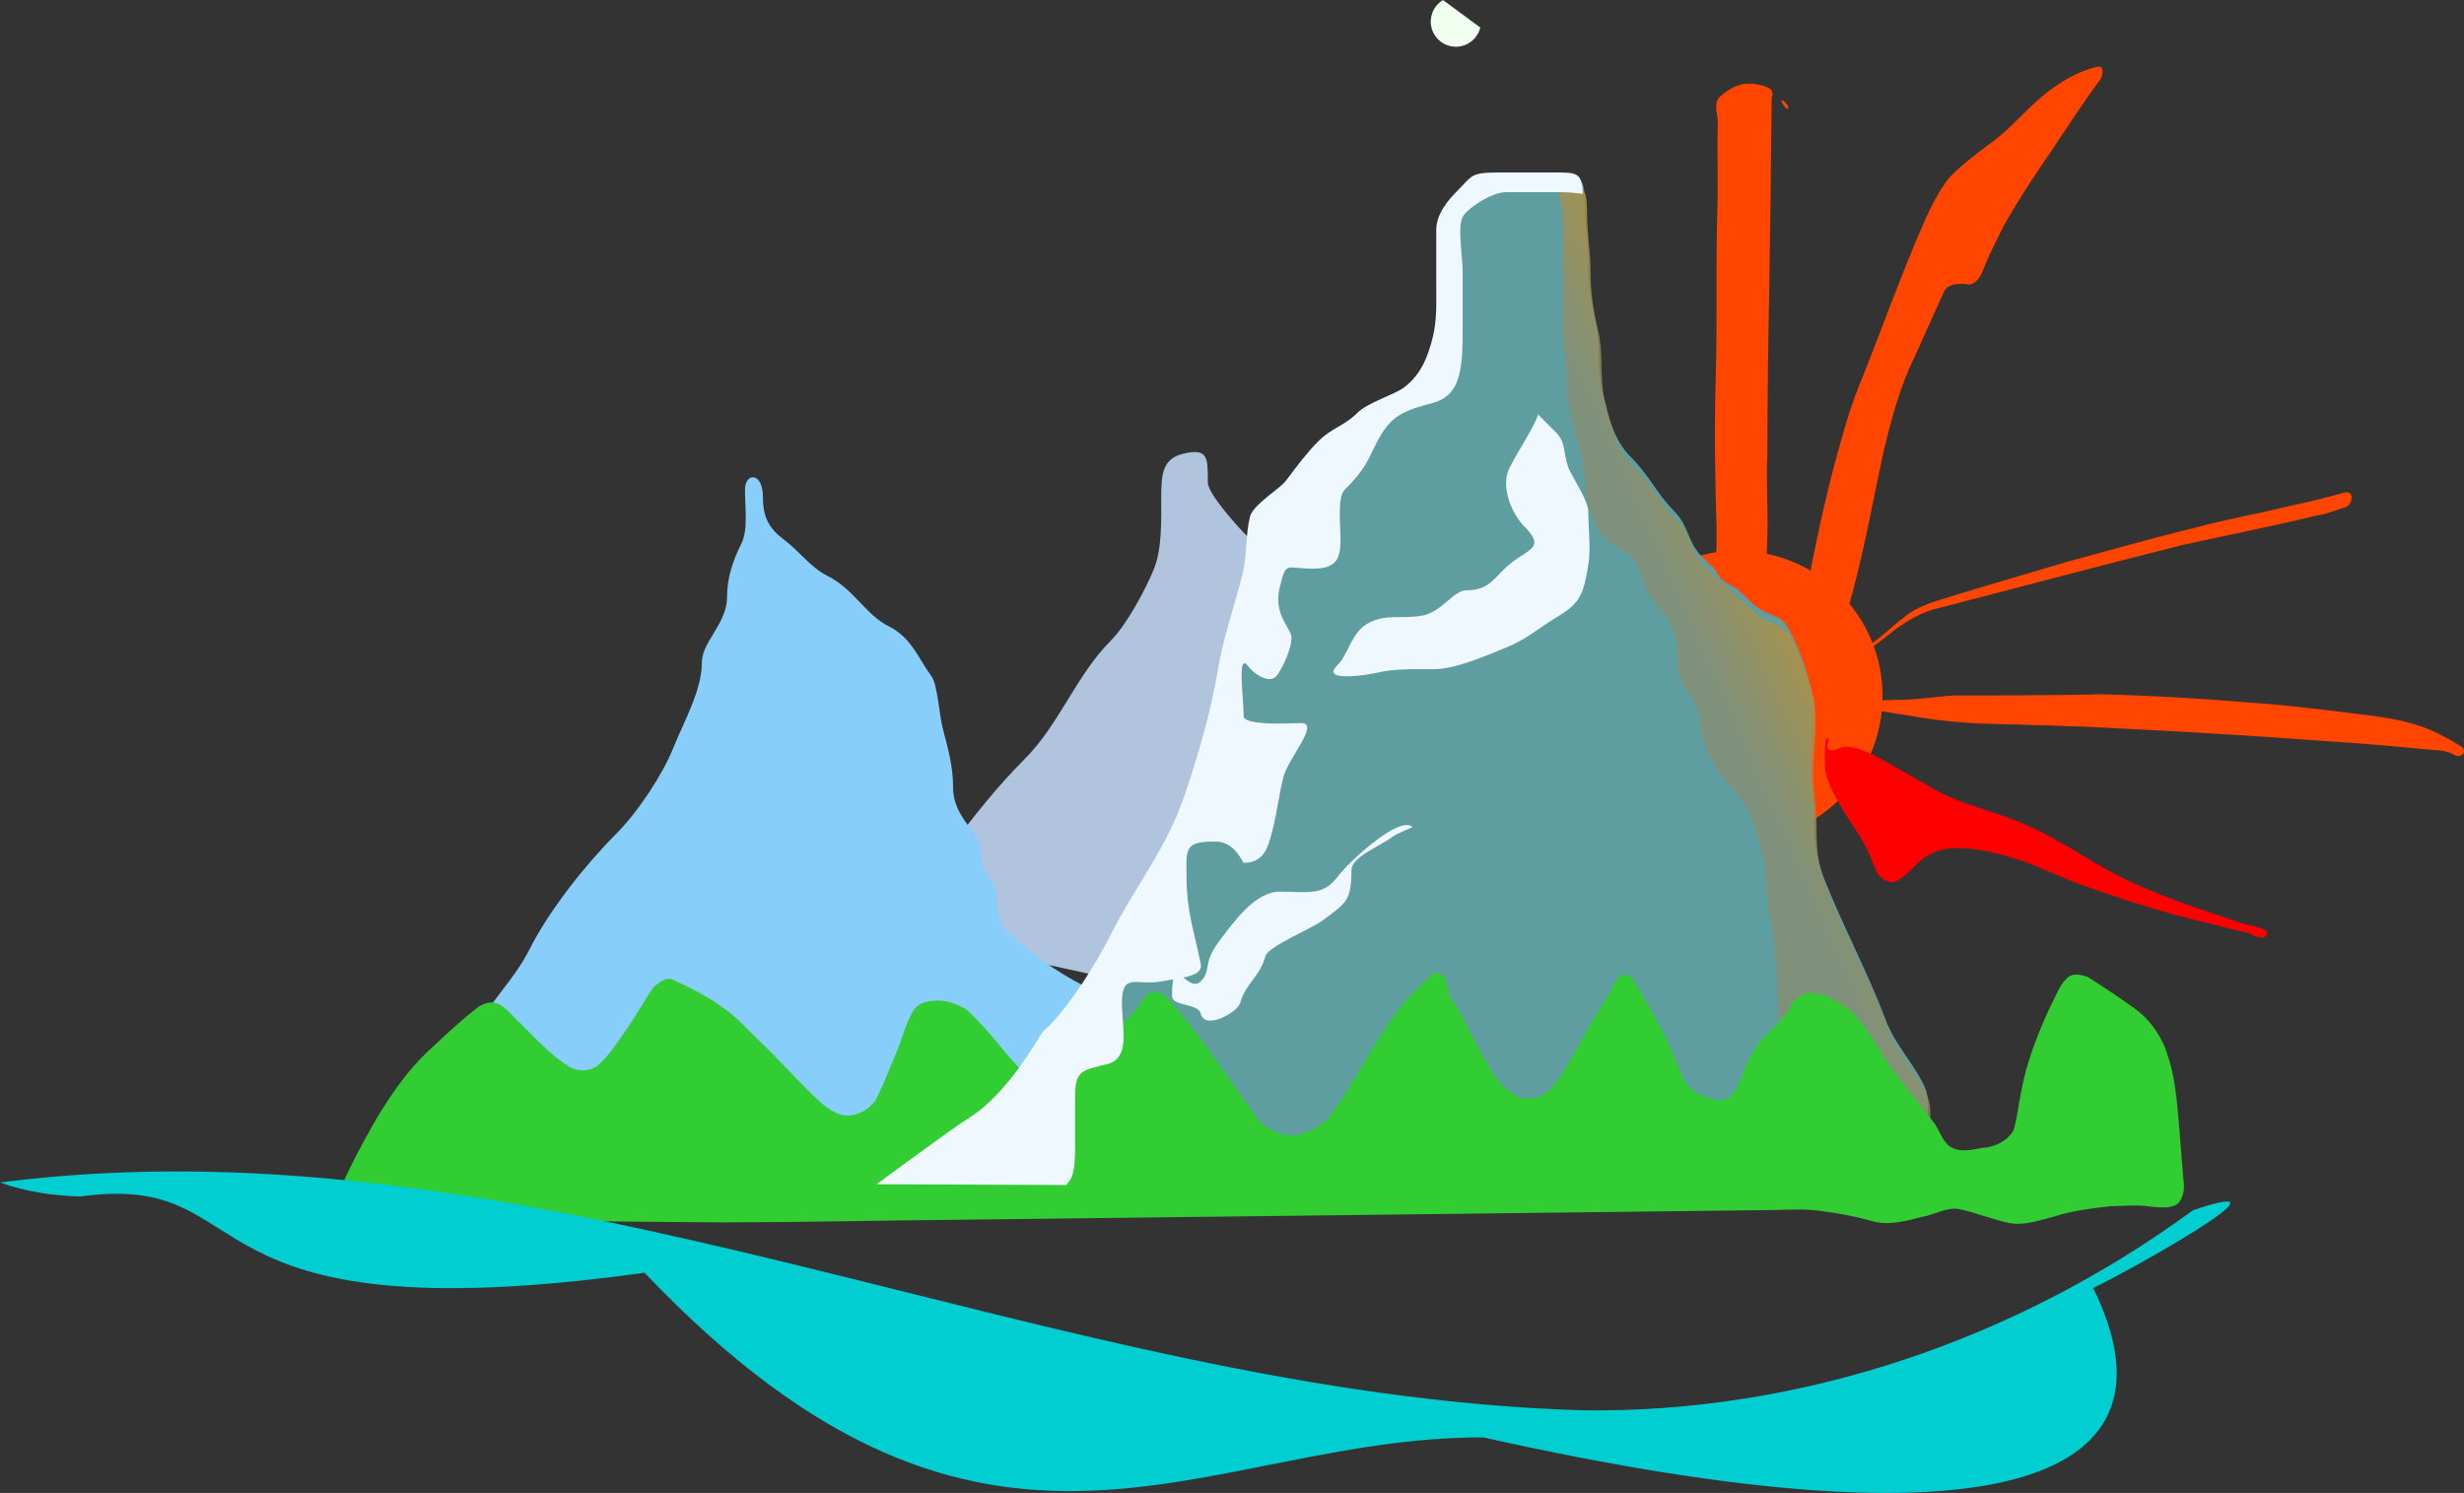
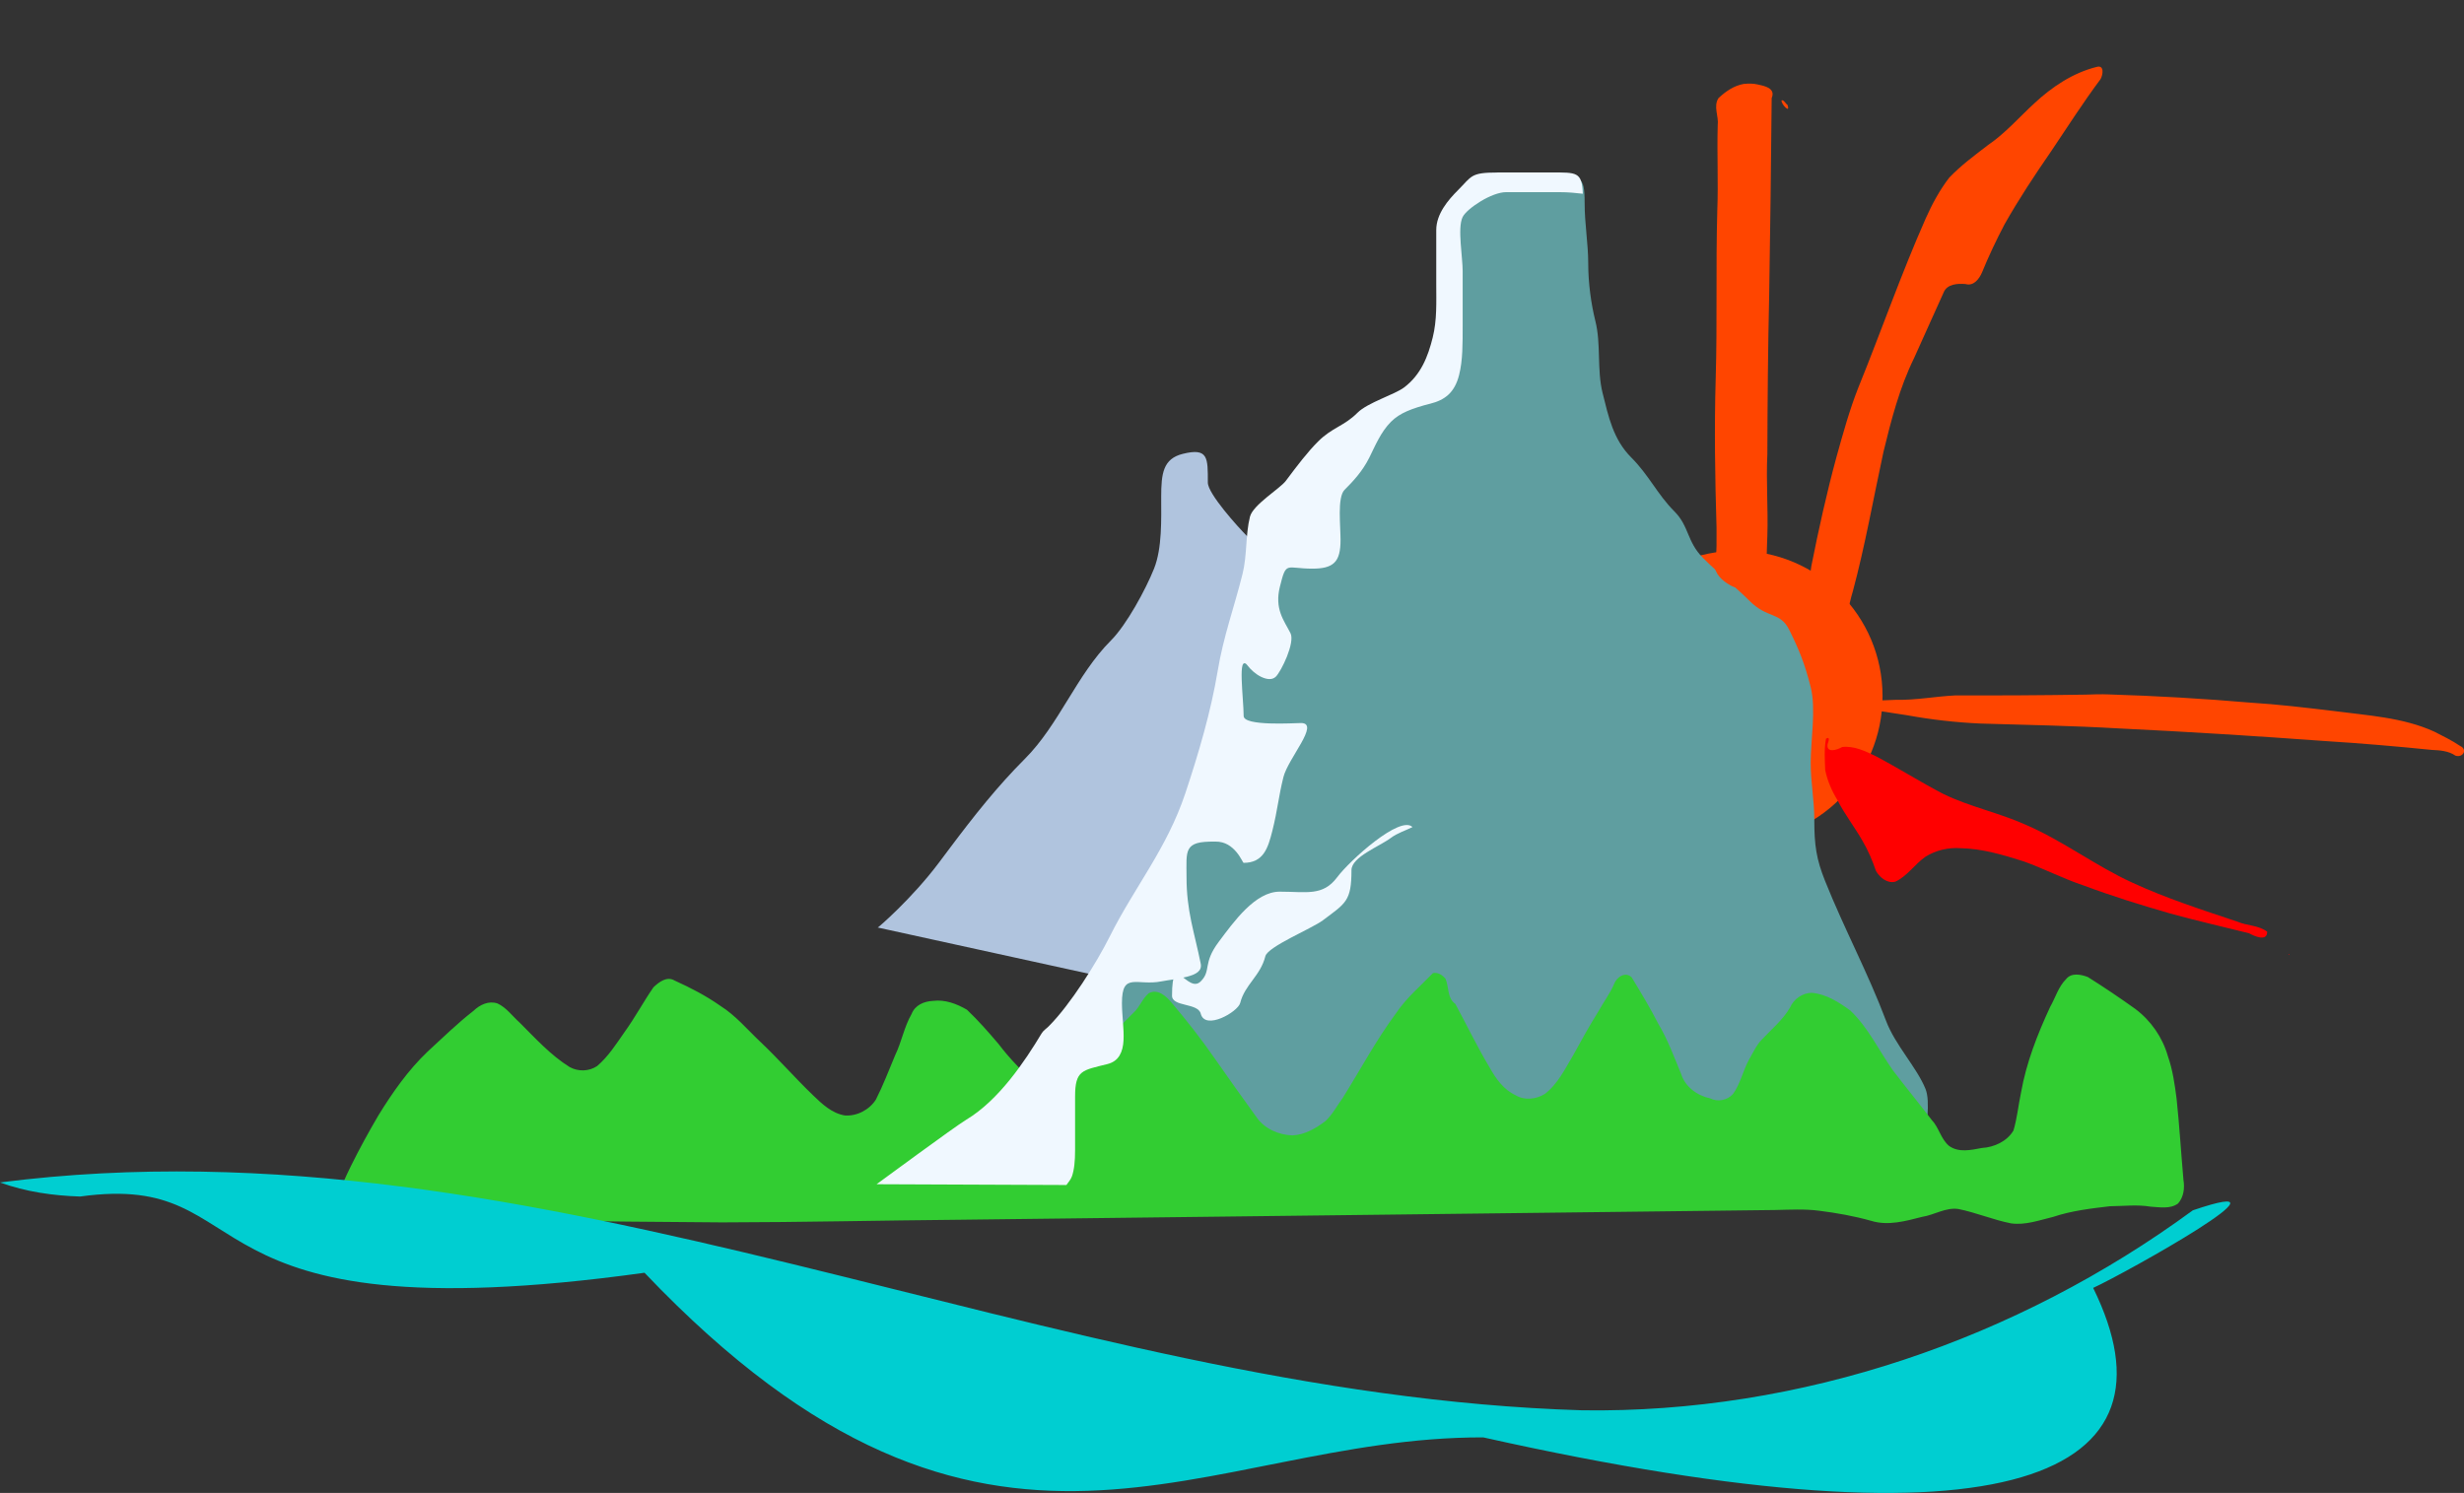
<svg xmlns="http://www.w3.org/2000/svg" id="svg3408" viewBox="0 0 195.5 118.47" version="1.1">
  <rect x="0" y="0" width="195.5" height="118.47" fill="#333333" stroke="none" />
  <title id="title3469">Sunrise</title>
  <defs id="defs3410">
    <linearGradient id="linearGradient3520" y2="102.22" gradientUnits="userSpaceOnUse" y1="109.91" gradientTransform="translate(-14.806 66.627)" x2="270.59" x1="253.41">
      <stop id="stop3482" stop-color="#8b8c6e" stop-opacity=".729" offset="0" />
      <stop id="stop3488" stop-color="#c3942d" offset=".646" />
      <stop id="stop3484" stop-color="#5f9ea0" stop-opacity="0" offset="1" />
    </linearGradient>
  </defs>
  <g id="layer1" fill-rule="evenodd" transform="translate(-282.25 -430.27)">
    <g id="g3502" transform="translate(179.63 308.55)">
      <path id="path3392" fill="#f0fff0" d="m206.09 167.04c-0.259 1.07-1.336 1.727-2.406 1.468-1.07-0.259-1.727-1.336-1.468-2.406 0.126-0.52 0.455-0.967 0.914-1.242" />
-       <path id="path3396" d="m206.09 167.04c-0.259 1.07-1.336 1.727-2.406 1.468-1.07-0.259-1.727-1.336-1.468-2.406 0.126-0.52 0.455-0.967 0.914-1.242" fill="#f0fff0" transform="translate(13.98 -43.136)" />
      <path id="path3453" d="m172.26 195.32c0 0.049 2.727-2.308 4.84-5.125 0.285-0.38 0.569-0.759 0.854-1.139 1.97-2.627 3.817-4.955 5.979-7.118 2.718-2.718 4.097-6.66 6.833-9.396 1.241-1.241 2.765-4.065 3.417-5.695 0.655-1.638 0.569-3.93 0.569-5.695 0-1.858 0.148-3.027 1.708-3.417 2.038-0.509 1.993 0.318 1.993 2.278 0 0.885 2.4 3.539 3.132 4.271 1.504 1.504 1.875 2.646 3.417 3.417 1.917 0.959 3.794 2.845 5.695 4.271 2.612 1.959 5.386 3.393 7.688 5.695 1.385 1.385 2.309 1.833 2.847 3.986 0.482 1.927 0.285 4.171 0.285 6.264 0 2.392-0.161 4.889 0.285 7.118 0.481 2.404 1.804 3.797 3.417 5.41 1.116 1.116 1.993 2.502 1.993 3.986 0 0.645 3.881 2.652 4.271 2.847 0.329 0.164 0.483 0.966 0.569 1.139" fill="#b0c4de" />
      <path id="path3490" d="m263.09 168.7c0 6.369-5.163 11.532-11.532 11.532-6.369 0-11.532-5.163-11.532-11.532 0-6.369 5.163-11.532 11.532-11.532 6.369 0 11.532 5.163 11.532 11.532z" fill="#ff4500" transform="translate(-11.104 8.257)" />
      <path id="path3451" d="m172.26 216.11c0 0.011 6.151-4.545 7.118-5.125 2.568-1.541 4.638-4.598 5.979-6.833 0.138-0.23 0.38-0.38 0.569-0.569 1.701-1.701 3.779-4.996 4.84-7.118 1.973-3.946 4.508-6.976 5.979-11.389 1.06-3.18 2.029-6.482 2.563-9.681 0.461-2.766 1.332-5.042 1.993-7.688 0.38-1.522 0.203-3.09 0.569-4.556 0.237-0.946 2.385-2.231 2.847-2.847 0.924-1.232 1.712-2.282 2.563-3.132 1.123-1.123 2.05-1.196 3.132-2.278 0.806-0.806 2.952-1.431 3.701-1.993 1.35-1.012 1.899-2.473 2.278-3.986 0.347-1.388 0.285-2.796 0.285-4.271v-4.271c0-1.284 0.94-2.364 1.708-3.132 1.12-1.12 0.993-1.424 3.132-1.424h4.271c2.198 0 2.563-0.327 2.563 1.993 0 1.734 0.285 3.206 0.285 4.84 0 1.497 0.22 3.157 0.569 4.556 0.457 1.83 0.111 3.861 0.569 5.695 0.47 1.882 0.842 3.689 2.278 5.125 1.4 1.4 2.077 2.931 3.417 4.271 1.189 1.189 0.982 2.406 2.278 3.701 1.328 1.328 2.548 2.264 3.701 3.417 1.401 1.401 2.41 0.833 3.132 2.278 0.76 1.52 1.246 2.707 1.708 4.556 0.435 1.74 0 4.184 0 5.979 0 1.66 0.285 2.918 0.285 4.556 0 2.002 0.162 3.11 0.854 4.84 1.529 3.824 3.425 7.33 4.84 11.104 0.714 1.905 2.453 3.712 3.132 5.41 0.414 1.035 0 3.138 0 4.271v3.986" fill="#5f9ea0" />
-       <path id="path3449" d="m138.38 207.85c-0.048-1.126 0.95-2.469 1.708-3.986 1.275-2.549 3.301-4.325 4.556-6.833 1.503-3.006 4.443-6.721 6.833-9.111 1.792-1.792 3.734-4.779 4.556-6.833 0.845-2.112 2.278-4.569 2.278-6.833 0-1.583 1.993-3.075 1.993-5.125 0-1.594 0.485-2.963 1.139-4.271 0.545-1.089 0.285-2.972 0.285-4.271 0-1.38 1.424-1.44 1.424 0.569 0 1.645 0.496 2.507 1.708 3.417 1.179 0.884 2.073 2.176 3.417 2.847 2.088 1.044 3.031 3.081 4.84 3.986 1.855 0.928 2.377 2.6 3.417 3.986 0.451 0.602 0.616 3.035 0.854 3.986 0.416 1.665 0.854 3.056 0.854 4.84 0 1.561 0.919 2.65 1.708 3.701 0.865 1.153 0.282 2.56 1.139 3.417 1.04 1.04 0.173 3.02 1.424 4.271 1.554 1.554 4.076 3.319 5.979 4.271 1.819 0.91 3.679 5.57 4.84 7.118 1.15 1.533 1.993 3.504 1.993 5.41 0 0.714 0.569 2.711 0.569 3.986" fill="#87cefa" />
-       <path id="path3473" d="m226.13 136.53c0.263 0.852 0.5 1.752 0.5 2.688-0 1.424 0 2.858 0 4.281-0 1.424 0 2.858 0 4.281-0 1.647 0.312 2.973 0.312 4.562 0 0.875 0.172 1.82 0.406 2.75 0.234 0.93 0.515 1.841 0.719 2.656 0.391 1.565 0.253 2.732 0.562 3.969 0.236 0.945 0.527 1.666 0.969 2.25 0.441 0.584 1.03 1.046 1.875 1.469 0.402 0.201 0.697 0.48 0.906 0.812 0.21 0.332 0.334 0.695 0.469 1.094 0.27 0.798 0.509 1.665 1.188 2.344 0.678 0.678 1.117 1.372 1.375 2.156 0.257 0.784 0.344 1.663 0.344 2.688 0 0.886 0.417 1.529 0.844 2.156 0.427 0.628 0.875 1.25 0.875 2.125 0 0.7 0.326 1.758 0.781 2.75 0.456 0.992 1.044 1.919 1.5 2.375 0.671 0.671 1.204 1.447 1.625 2.281 0.421 0.834 0.729 1.73 0.938 2.562 0.524 2.096 0.426 4.162 0.844 6.25 0.612 3.06 0.33 6.325 0.844 9.406 0.46 2.76 1.351 5.091 2 7.688 0.152 0.609 0.427 1.191 0.781 1.75 0.354 0.559 0.8 1.094 1.25 1.625 0.455 0.537 0.837 1.063 1.281 1.594l6.281 0.031v-4c0-1.133 0.414-3.246 0-4.281-0.679-1.698-2.411-3.501-3.125-5.406-1.415-3.774-3.314-7.27-4.844-11.094-0.692-1.731-0.875-2.842-0.875-4.844 0-1.637-0.281-2.902-0.281-4.562 0-1.796 0.435-4.229 0-5.969-0.462-1.849-0.927-3.042-1.688-4.562-0.722-1.445-1.756-0.881-3.156-2.281-1.153-1.153-2.36-2.078-3.688-3.406-1.296-1.296-1.092-2.529-2.281-3.719-1.34-1.34-2.006-2.85-3.406-4.25-1.436-1.436-1.811-3.243-2.281-5.125-0.458-1.834-0.105-3.858-0.562-5.688-0.35-1.399-0.594-3.066-0.594-4.562 0-1.635-0.281-3.109-0.281-4.844 0-2.235-0.417-2.019-2.406-2z" fill="url(#linearGradient3520)" />
      <path id="path3444" d="m216.31 198.94c-0.99 1.029-2.097 1.957-2.901 3.149-1.591 2.141-2.846 4.5-4.255 6.758-0.449 0.607-0.808 1.304-1.357 1.823-0.771 0.585-1.65 1.105-2.643 1.145-1.097-0.039-2.217-0.527-2.847-1.455-1.135-1.558-2.247-3.134-3.353-4.714-1.034-1.488-2.156-2.917-3.324-4.299-0.433-0.539-1.137-1.21-1.869-0.809-0.505 0.419-0.718 1.115-1.222 1.56-1.517 1.494-2.985 3.041-4.369 4.662-0.497 0.473-0.829 1.166-1.48 1.447-0.596 0.186-1.324 0.146-1.754-0.361-1.109-1.003-2.167-2.068-3.072-3.263-0.801-0.946-1.623-1.885-2.522-2.737-0.811-0.473-1.738-0.825-2.692-0.704-0.711 0.035-1.425 0.327-1.7 1.036-0.593 1.025-0.79 2.213-1.305 3.274-0.495 1.18-0.95 2.384-1.53 3.523-0.517 0.811-1.504 1.329-2.464 1.259-1.018-0.166-1.806-0.908-2.52-1.599-1.436-1.38-2.743-2.887-4.193-4.253-1.034-0.974-1.954-2.087-3.168-2.849-1.129-0.795-2.359-1.434-3.616-2-0.615-0.376-1.248 0.112-1.688 0.531-0.801 1.16-1.465 2.41-2.293 3.553-0.66 0.946-1.29 1.942-2.176 2.697-0.644 0.431-1.498 0.454-2.175 0.082-1.504-0.938-2.71-2.268-3.955-3.514-0.581-0.515-1.067-1.214-1.778-1.537-0.7-0.233-1.397 0.104-1.899 0.585-1.279 0.995-2.439 2.133-3.632 3.228-1.555 1.479-2.791 3.247-3.911 5.066-0.772 1.313-1.506 2.653-2.182 4.018-0.437 0.89-0.844 1.799-1.188 2.728-0.208 0.715 0.432 1.532 1.192 1.408 9.818 0.128 19.636 0.281 29.454 0.342 6.31-0.009 12.619-0.157 18.928-0.211 21.546-0.258 43.091-0.518 64.637-0.772 1.155-0.023 2.312-0.093 3.462 0.057 1.396 0.174 2.784 0.423 4.14 0.804 1.335 0.411 2.724 0.017 4.03-0.316 0.969-0.148 1.872-0.768 2.88-0.625 1.417 0.284 2.766 0.864 4.186 1.141 1.136 0.158 2.25-0.254 3.34-0.516 1.454-0.488 2.984-0.664 4.5-0.844 1.078-0.009 2.162-0.145 3.232 0.034 0.718 0.044 1.556 0.204 2.175-0.252 0.45-0.507 0.537-1.23 0.427-1.879-0.189-2.147-0.318-4.301-0.545-6.444-0.147-1.136-0.306-2.276-0.688-3.362-0.424-1.493-1.346-2.825-2.588-3.755-1.229-0.878-2.483-1.727-3.763-2.529-0.539-0.211-1.308-0.362-1.719 0.156-0.617 0.607-0.851 1.476-1.272 2.212-1.01 2.176-1.895 4.432-2.313 6.804-0.211 0.998-0.306 2.032-0.599 3.007-0.51 0.86-1.528 1.328-2.505 1.384-0.851 0.161-1.828 0.387-2.594-0.156-0.666-0.546-0.804-1.463-1.391-2.072-1.006-1.321-2.065-2.602-3.068-3.924-1.122-1.588-1.961-3.398-3.385-4.754-0.911-0.662-1.912-1.309-3.062-1.406-0.746 0.011-1.429 0.495-1.725 1.173-0.568 0.977-1.449 1.701-2.212 2.515-0.462 0.459-0.721 1.077-1.049 1.629-0.477 0.876-0.673 1.903-1.261 2.712-0.443 0.5-1.218 0.655-1.815 0.346-1.022-0.215-1.976-0.909-2.3-1.932-0.559-1.353-1.063-2.735-1.818-3.995-0.639-1.257-1.372-2.461-2.101-3.666-0.493-0.512-1.212-0.025-1.406 0.531-0.323 0.756-0.833 1.421-1.229 2.142-0.706 1.136-1.359 2.302-1.999 3.476-0.657 1.095-1.229 2.312-2.273 3.101-0.688 0.421-1.607 0.523-2.312 0.094-0.936-0.435-1.554-1.301-2.044-2.178-0.991-1.647-1.822-3.383-2.737-5.072-0.657-0.453-0.489-1.349-0.781-2-0.249-0.29-0.606-0.529-1-0.438z" fill="#32cd32" />
      <path id="path3462" d="m221.42 135.41c-2.139 0-2.005 0.286-3.125 1.406-0.768 0.768-1.719 1.873-1.719 3.156v4.25c0 1.475 0.066 2.893-0.281 4.281-0.378 1.514-0.931 2.956-2.281 3.969-0.749 0.562-2.882 1.194-3.688 2-1.082 1.082-2.002 1.158-3.125 2.281-0.85 0.85-1.639 1.893-2.562 3.125-0.462 0.616-2.607 1.897-2.844 2.844-0.366 1.466-0.213 3.041-0.594 4.562-0.661 2.646-1.508 4.922-1.969 7.688-0.533 3.199-1.503 6.508-2.562 9.688-1.471 4.413-4.027 7.429-6 11.375-1.061 2.122-3.143 5.424-4.844 7.125-0.19 0.19-0.424 0.332-0.562 0.562-1.341 2.236-3.401 5.303-5.969 6.844-0.968 0.581-7.125 5.136-7.125 5.125l15.062 0.062c0.148-0.221 0.345-0.42 0.438-0.688 0.182-0.526 0.25-1.192 0.25-2.094v-4.25c0-1.038 0.145-1.558 0.531-1.875 0.386-0.317 1.014-0.433 2.031-0.688 0.47-0.118 0.774-0.363 0.969-0.688s0.288-0.733 0.312-1.188c0.05-0.91-0.125-2.002-0.125-2.969 0-0.624 0.074-1.034 0.219-1.281 0.145-0.247 0.352-0.341 0.625-0.375 0.545-0.068 1.33 0.128 2.281-0.062 0.562-0.112 1.392-0.188 2.062-0.375 0.335-0.094 0.649-0.206 0.844-0.375s0.275-0.375 0.219-0.656c-0.238-1.192-0.525-2.259-0.75-3.344-0.225-1.084-0.375-2.196-0.375-3.5 0-1.077-0.068-1.807 0.188-2.25 0.127-0.221 0.325-0.37 0.656-0.469 0.331-0.099 0.808-0.125 1.438-0.125 0.408 0 0.718 0.09 1 0.25 0.282 0.16 0.511 0.38 0.688 0.594 0.353 0.427 0.511 0.844 0.562 0.844 0.761 0 1.257-0.281 1.594-0.75 0.336-0.469 0.516-1.127 0.688-1.812 0.412-1.648 0.486-2.695 0.875-4.25 0.182-0.728 0.908-1.802 1.406-2.688 0.249-0.443 0.434-0.838 0.469-1.125 0.035-0.287-0.094-0.469-0.469-0.469-0.305 0-1.437 0.069-2.5 0.031-0.531-0.019-1.058-0.064-1.438-0.156-0.379-0.092-0.625-0.229-0.625-0.438 0-0.666-0.128-1.943-0.156-2.906-0.014-0.482-0.002-0.874 0.062-1.094 0.064-0.22 0.206-0.266 0.406 0 0.243 0.324 0.657 0.702 1.094 0.906 0.437 0.204 0.87 0.255 1.156-0.031 0.202-0.202 0.594-0.883 0.875-1.594 0.281-0.711 0.467-1.472 0.281-1.844-0.244-0.488-0.575-0.973-0.781-1.562s-0.276-1.27-0.062-2.125c0.257-1.027 0.369-1.401 0.688-1.5s0.845 0.062 1.875 0.062c0.822 0 1.386-0.12 1.75-0.469 0.364-0.349 0.5-0.931 0.5-1.812 0-0.531-0.062-1.364-0.062-2.156-0-0.792 0.088-1.526 0.375-1.812 0.68-0.68 1.422-1.468 1.969-2.562 0.441-0.882 0.903-2.028 1.719-2.844 0.345-0.345 0.762-0.619 1.281-0.844 0.519-0.225 1.133-0.416 1.844-0.594 0.559-0.14 1.051-0.358 1.438-0.719 0.386-0.361 0.67-0.869 0.844-1.562 0.292-1.167 0.281-2.461 0.281-3.969v-4.281c0-0.515-0.1-1.361-0.156-2.188-0.056-0.827-0.068-1.645 0.156-2.094 0.177-0.353 0.764-0.84 1.438-1.25s1.454-0.719 2-0.719h4.25c0.722 0 1.249 0.06 1.844 0.125-0.064-1.747-0.483-1.688-2.5-1.688h-4.281z" fill="#f0f8ff" />
-       <path id="path3469" d="m224.65 154.61c-0.217 0.871-1.532 2.779-2.278 4.271-0.752 1.504 0.294 3.711 1.139 4.556 1.707 1.707 0.517 1.819-0.854 2.847-1.48 1.11-1.676 2.278-3.701 2.278-0.981 0-1.966 1.703-3.417 1.993-1.628 0.326-2.829-0.151-4.271 0.569-1.457 0.729-1.591 2.446-2.563 3.417-1.381 1.381 2.661 0.687 3.132 0.569 1.396-0.349 3.111-0.285 4.556-0.285 1.744 0 4.409-1.194 5.695-1.708 1.69-0.676 2.513-1.508 4.271-2.563 1.728-1.037 1.937-1.939 2.278-3.986 0.223-1.337 0-2.913 0-4.271 0-0.77-1.097-2.479-1.424-3.132-0.642-1.284-0.239-2.232-1.139-3.132l-1.424-1.424z" fill="#f0f8ff" />
      <path id="path3471" d="m214.69 187.35c-0.965-0.965-4.953 2.618-5.979 3.986-1.138 1.518-2.425 1.139-4.556 1.139-1.947 0-3.635 2.379-4.84 3.986-1.289 1.719-0.57 2.278-1.424 3.132-1.038 1.038-2.278-2.501-2.278 1.139 0 0.895 2.061 0.555 2.278 1.424 0.341 1.363 2.954-0.14 3.132-0.854 0.364-1.455 1.603-2.139 1.993-3.701 0.192-0.769 3.684-2.194 4.556-2.847 1.822-1.367 2.278-1.519 2.278-3.986 0-1.049 2.215-1.875 3.132-2.563 0.509-0.382 1.139-0.569 1.708-0.854z" fill="#f0f8ff" />
      <path id="path3492" d="m240.97 128.38c-0.775 0.136-1.436 0.597-2 1.125-0.43 0.664 0.033 1.439-0.062 2.156-0.064 2.262 0.053 4.524-0.034 6.786-0.125 4.426 0.006 8.855-0.125 13.281-0.117 3.949-0.055 7.901 0.065 11.849-0.015 0.988 0.064 1.988-0.156 2.959 0.019 0.736 0.61 1.26 1.204 1.6 0.926 0.59 2.366 0.165 2.717-0.909 0.28-0.959 0.209-1.983 0.267-2.972 0.071-2.167-0.104-4.337 0.001-6.505 0.013-4.192 0.048-8.383 0.144-12.574 0.083-5.223 0.154-10.447 0.199-15.671 0.33-0.797-0.559-0.963-1.129-1.086-0.356-0.084-0.728-0.075-1.09-0.039zm3 1.312c-0.023 0.309 0.741 1.098 0.469 0.344-0.134-0.067-0.309-0.442-0.469-0.344z" fill="#ff4500" />
      <path id="path3494" d="m268.97 127.03c-1.889 0.475-3.543 1.585-4.954 2.9-1.21 1.114-2.297 2.373-3.666 3.304-1.06 0.811-2.143 1.614-3.068 2.577-0.76 0.984-1.357 2.092-1.864 3.226-1.952 4.407-3.535 8.963-5.348 13.427-0.704 1.781-1.213 3.631-1.727 5.473-0.781 2.87-1.426 5.777-2.004 8.694-0.176 1.095-0.3 2.21-0.119 3.313 0.084 0.631 0.087 1.403 0.605 1.849 0.561 0.486 1.499 0.275 1.841-0.371 0.574-0.817 0.67-1.838 0.961-2.769 0.982-3.659 1.633-7.394 2.436-11.093 0.615-2.533 1.274-5.079 2.427-7.429 0.772-1.736 1.567-3.463 2.341-5.198 0.269-0.68 1.109-0.726 1.737-0.675 0.641 0.192 1.084-0.402 1.308-0.914 0.53-1.301 1.135-2.574 1.787-3.818 1.122-1.987 2.382-3.89 3.676-5.767 1.3-1.929 2.551-3.894 3.943-5.758 0.191-0.326 0.326-1.156-0.312-0.969z" fill="#ff4500" />
-       <path id="path3496" d="m288.62 160.81c-1.489 0.412-2.99 0.779-4.501 1.098-2.426 0.607-4.9 1.018-7.313 1.683-3.437 0.829-6.835 1.808-10.248 2.73-3.349 1.008-6.715 1.964-10.054 3.006-1.019 0.331-2.058 0.696-2.869 1.425-0.798 0.588-1.499 1.301-2.296 1.885-0.681 0.449-1.262 1.093-2.094 1.266-0.311 0.264-1.345 0.117-1.281 0.469 0.995-0.044 1.869-0.584 2.75-1 0.817-0.536 1.585-1.136 2.344-1.75 1.044-0.739 2.171-1.406 3.439-1.663 6.383-1.66 12.76-3.347 19.155-4.962 3.603-0.799 7.225-1.508 10.812-2.375 0.779-0.103 1.503-0.429 2.25-0.656 0.583-0.191 0.748-1.384-0.094-1.156z" fill="#ff4500" />
      <path id="path3498" d="m268.16 176.84c-3.458 0.053-6.917 0.074-10.375 0.062-1.579 0.072-3.139 0.386-4.723 0.35-1.405 0.068-2.819 0.07-4.214 0.244-0.707 0.255 0.061 1.057 0.535 0.61 1.51-0.22 3.014 0.165 4.505 0.362 1.931 0.354 3.888 0.577 5.849 0.666 3.662 0.108 7.325 0.175 10.983 0.387 5.458 0.261 10.911 0.605 16.36 1.002 2.837 0.177 5.669 0.419 8.496 0.705 0.652 0.025 1.331 0.085 1.866 0.455 0.599 0.191 0.986-0.493 0.369-0.771-0.651-0.438-1.358-0.784-2.057-1.139-2.5-1.134-5.282-1.275-7.964-1.633-2.208-0.265-4.417-0.528-6.638-0.666-3.739-0.32-7.488-0.538-11.239-0.651-0.585-0.025-1.168-0.006-1.753 0.016z" fill="#ff4500" />
      <path id="path3500" d="m247.5 180.34c-0.155 0.823-0.094 1.667-0.062 2.5 0.177 0.84 0.519 1.635 0.966 2.365 0.579 1.137 1.372 2.147 2.002 3.256 0.442 0.75 0.778 1.557 1.063 2.379 0.3 0.514 0.894 1.009 1.531 0.844 0.953-0.443 1.533-1.377 2.375-1.969 0.841-0.534 1.843-0.759 2.832-0.688 1.705 0.038 3.363 0.535 4.978 1.045 1.622 0.583 3.155 1.385 4.793 1.926 2.241 0.839 4.527 1.546 6.827 2.208 2.074 0.573 4.172 1.048 6.259 1.571 0.409 0.226 1.453 0.699 1.438-0.125-0.691-0.523-1.602-0.463-2.372-0.799-2.807-0.94-5.635-1.847-8.326-3.093-2.919-1.33-5.489-3.314-8.439-4.584-2.132-0.965-4.457-1.432-6.562-2.456-1.812-0.944-3.541-2.04-5.348-2.991-0.829-0.403-1.726-0.839-2.672-0.732-0.384 0.232-1.299 0.525-1.152-0.25 0.056-0.15 0.228-0.635-0.129-0.406zm36.688 17.125c0.047 0.118 0.118-0.137 0 0z" fill="#f00" />
    </g>
-     <path id="path3613" d="m282.25 524.1c43.005-5.509 83.029 16.802 125.52 18.08 17.364 0.255 34.518-5.638 48.464-15.868 9.064-3.08-5.269 4.945-7.907 6.156 7.295 14.84-6.352 21.27-48.39 11.862-22.363-0.054-39.163 15.715-66.549-13.064-37.65 5.221-29.945-8.104-44.783-6.049-2.155-0.067-4.321-0.378-6.354-1.117z" fill="#00ced1" />
+     <path id="path3613" d="m282.25 524.1c43.005-5.509 83.029 16.802 125.52 18.08 17.364 0.255 34.518-5.638 48.464-15.868 9.064-3.08-5.269 4.945-7.907 6.156 7.295 14.84-6.352 21.27-48.39 11.862-22.363-0.054-39.163 15.715-66.549-13.064-37.65 5.221-29.945-8.104-44.783-6.049-2.155-0.067-4.321-0.378-6.354-1.117" fill="#00ced1" />
  </g>
</svg>